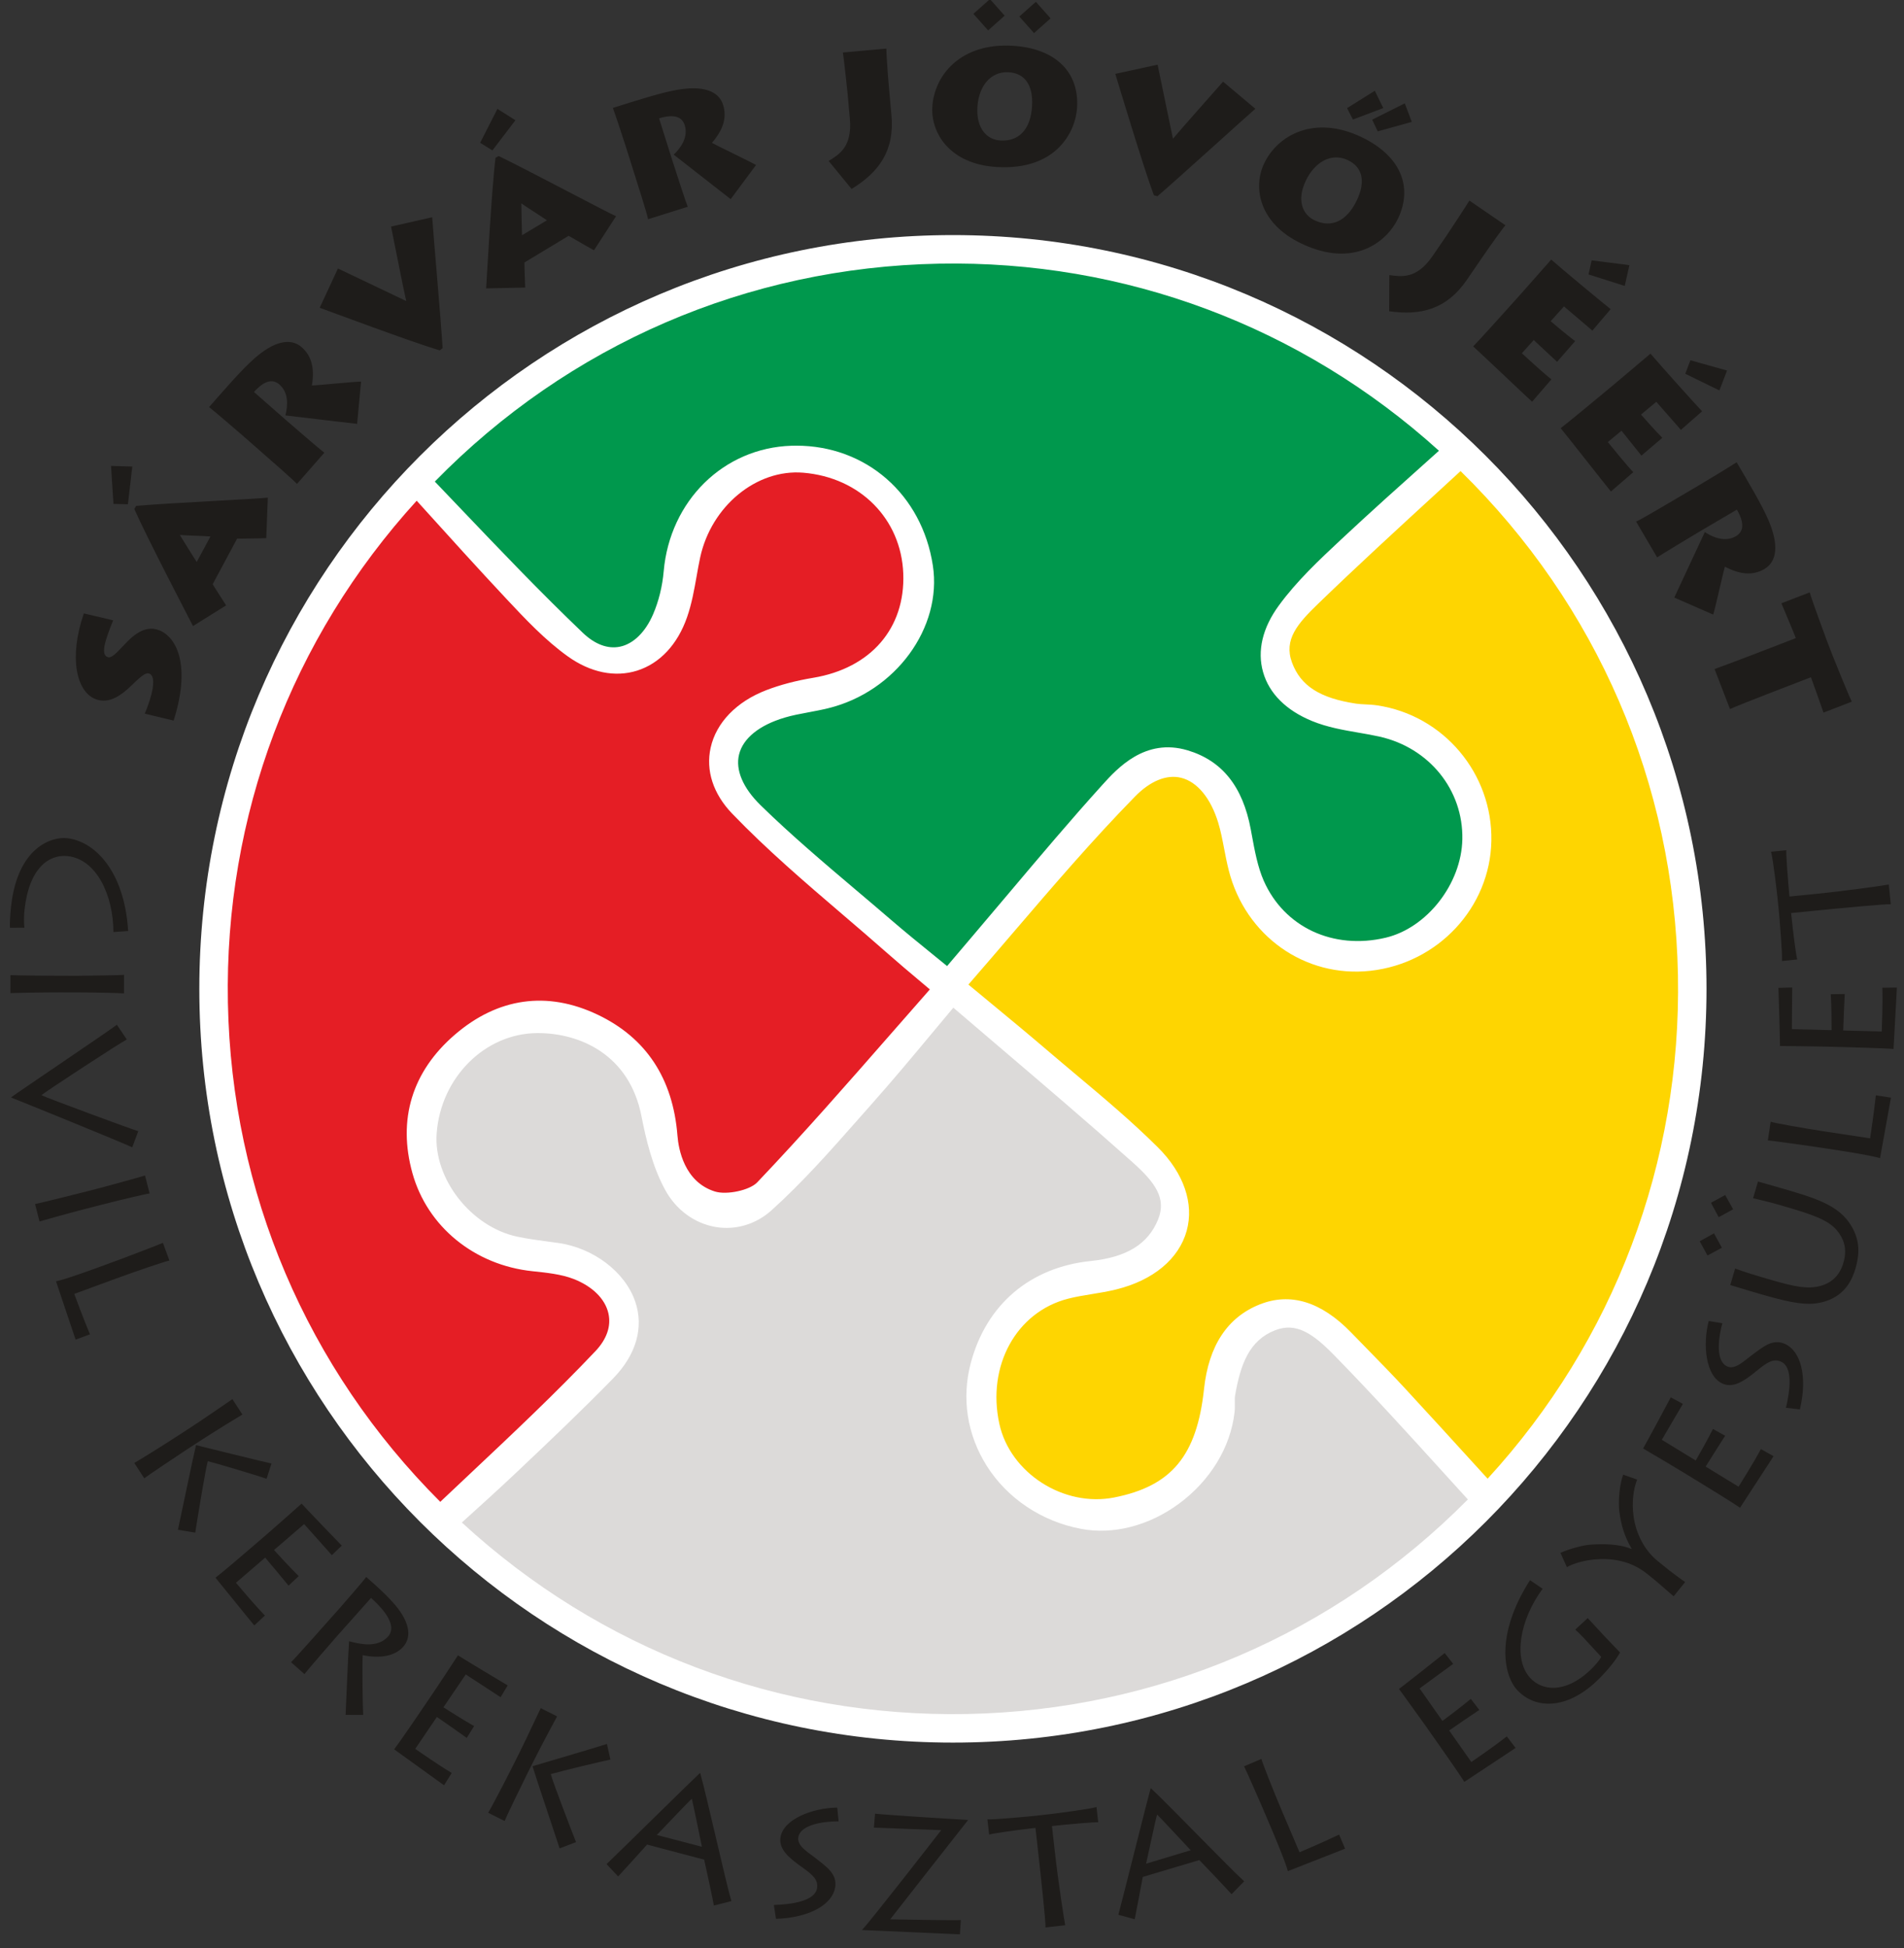
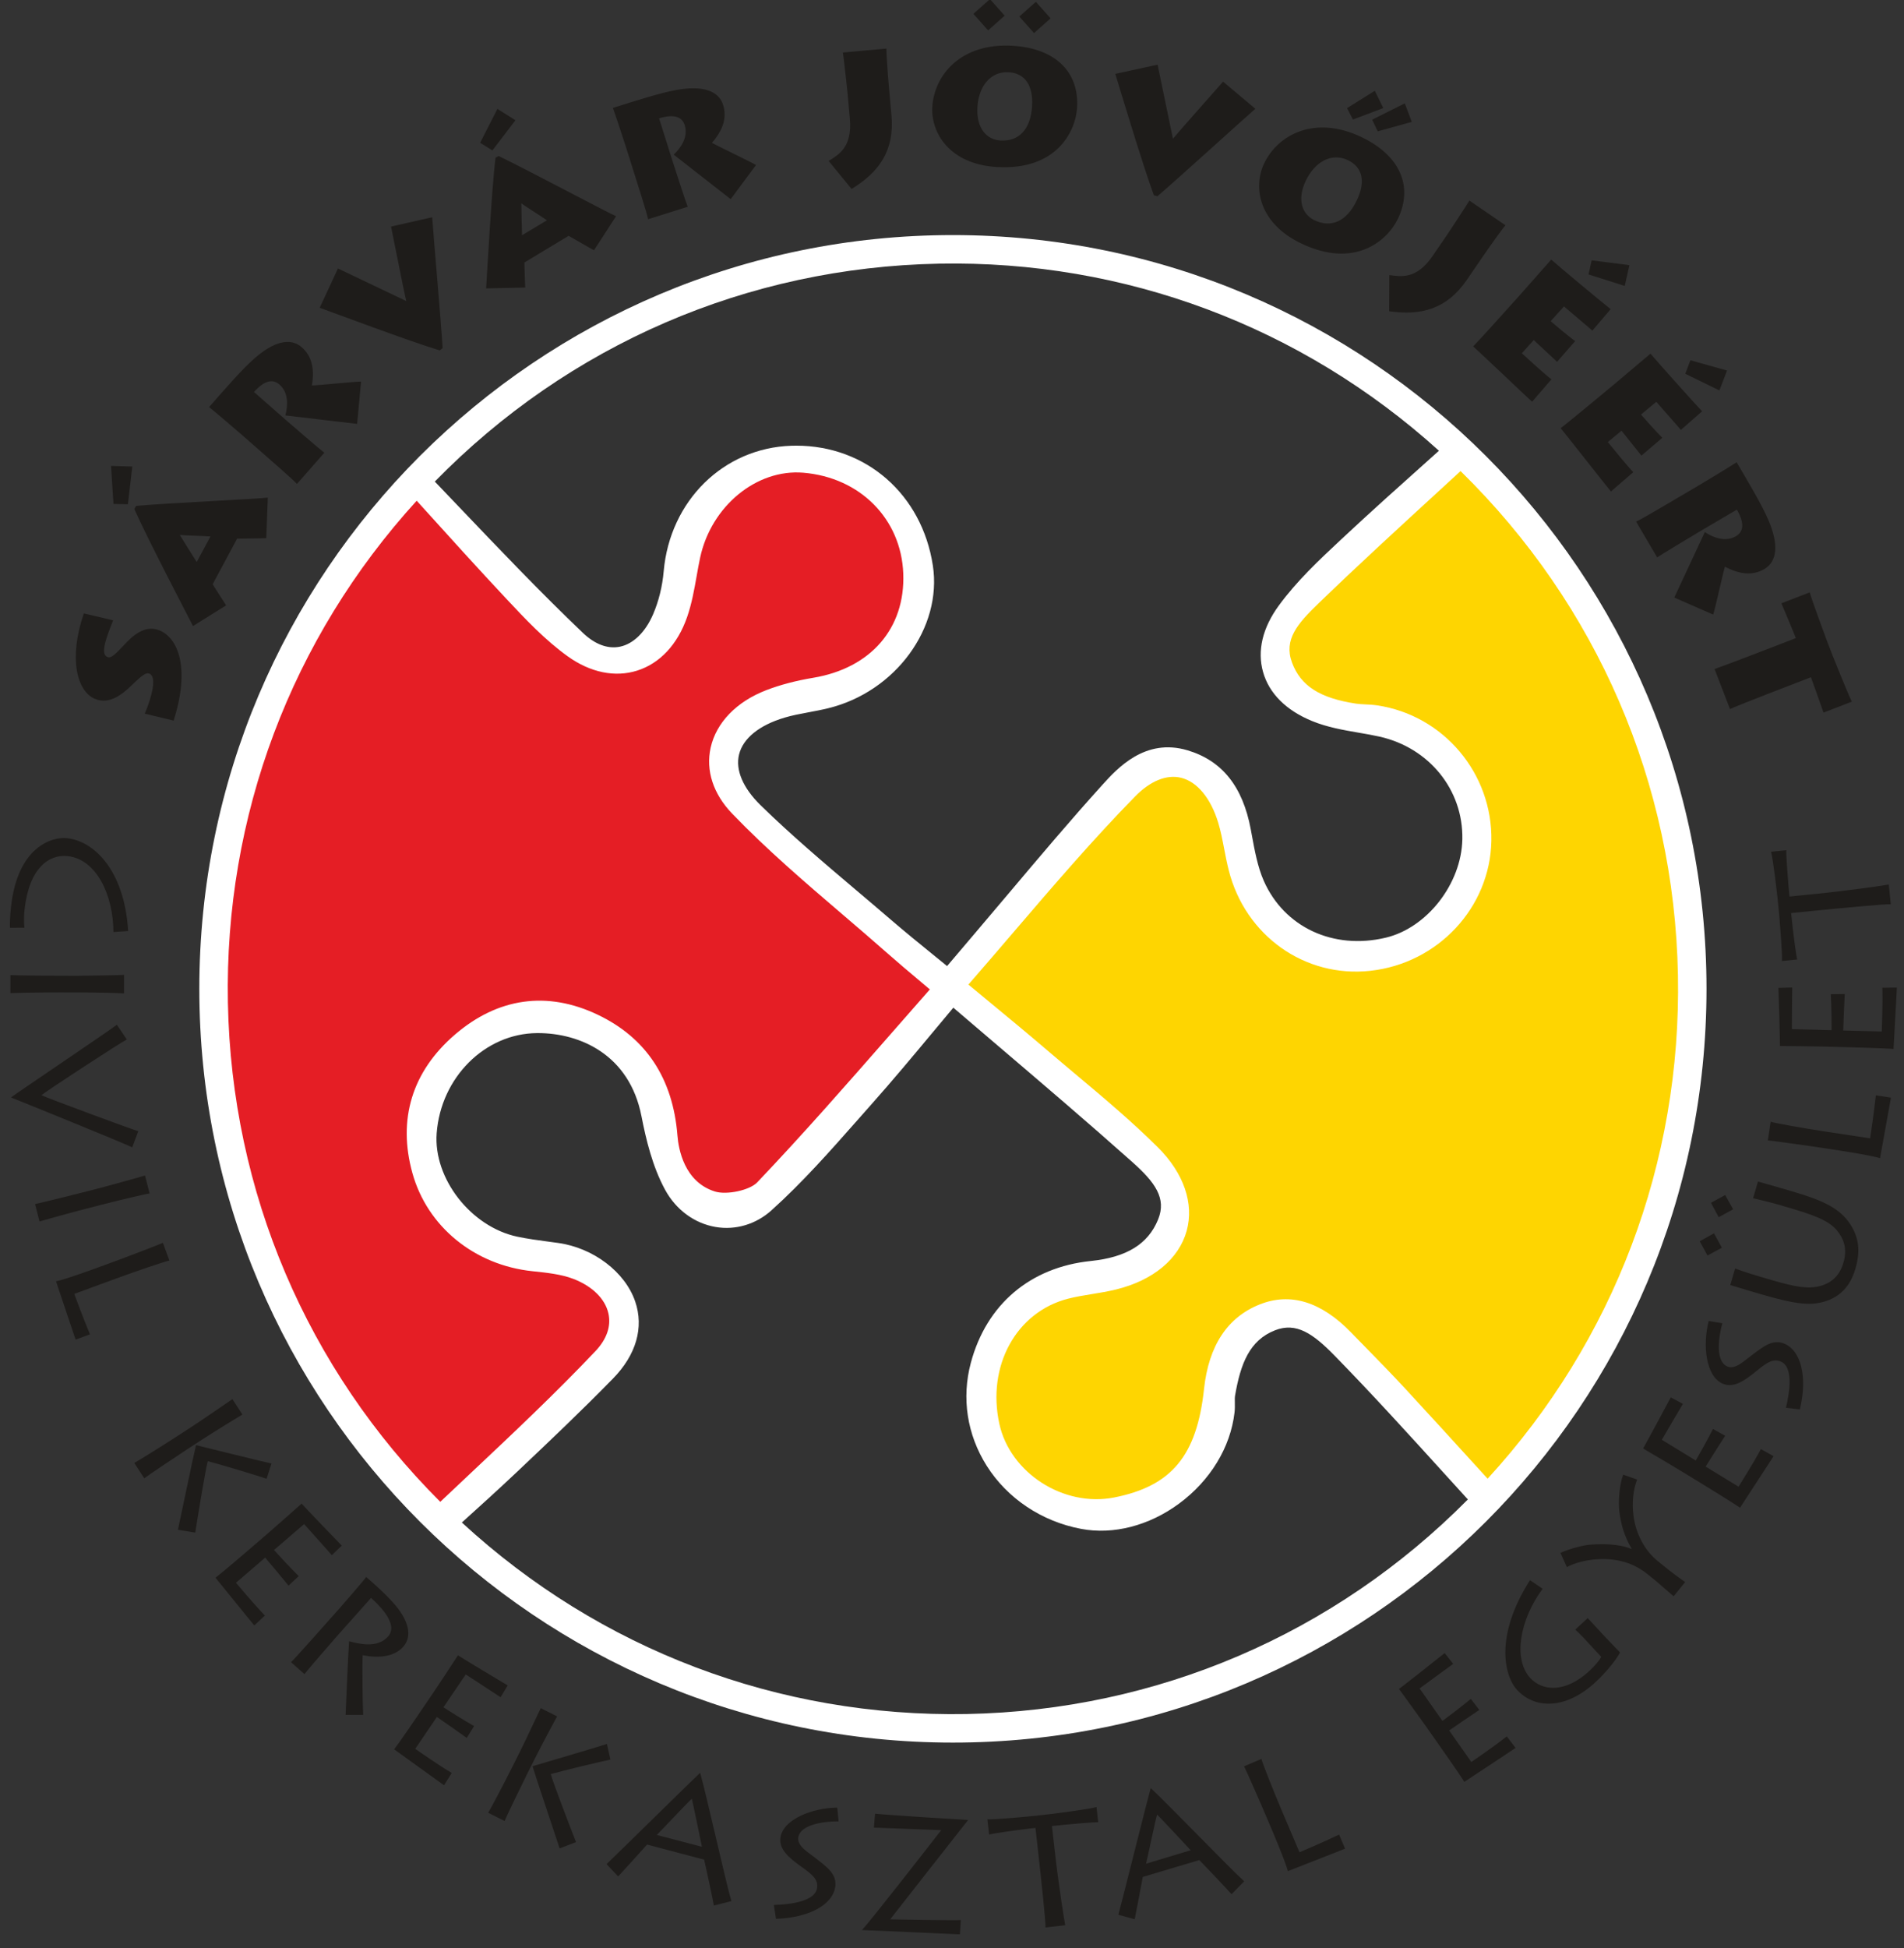
<svg xmlns="http://www.w3.org/2000/svg" width="100%" height="100%" viewBox="0 0 1132 1158" version="1.1" xml:space="preserve" style="fill-rule:evenodd;clip-rule:evenodd;stroke-linejoin:round;stroke-miterlimit:2;">
  <rect x="0" y="0" width="1132" height="1158" fill="#333333" stroke="none" />
  <g id="Artboard1" transform="matrix(1.959,0,0,2.06,-199.559,-38.883)">
-     <rect x="101.884" y="18.872" width="577.445" height="561.989" style="fill:none;" />
    <clipPath id="_clip1">
      <rect x="101.884" y="18.872" width="577.445" height="561.989" />
    </clipPath>
    <g clip-path="url(#_clip1)">
      <g transform="matrix(1.955,0,0,1.859,549.958,132.216)">
-         <path d="M0,69.494C0.177,60.846 -5.883,53.304 -14.594,51.356C-17.964,50.604 -21.528,50.348 -24.675,49.06C-31.529,46.257 -33.27,40.43 -28.924,34.478C-26.254,30.822 -22.86,27.644 -19.529,24.53C-14.014,19.372 -8.334,14.339 -2.561,9.165C-23.647,-10.72 -52.218,-22.697 -83.486,-22.097C-115.587,-21.481 -144.341,-7.727 -164.76,13.92C-156.524,22.504 -148.621,30.996 -140.261,38.984C-134.987,44.023 -128.713,42.164 -125.797,35.375C-124.815,33.089 -124.207,30.531 -123.989,28.049C-123.13,18.237 -115.777,10.863 -106.278,10.562C-96.233,10.245 -88.132,17.119 -86.573,27.283C-85.274,35.747 -91.865,44.679 -101.137,46.958C-103.428,47.523 -105.803,47.781 -108.057,48.454C-117.538,51.289 -119.733,58.827 -112.68,65.726C-106.283,71.983 -99.281,77.625 -92.489,83.473C-89.08,86.409 -85.547,89.201 -81.907,92.191C-79.772,89.678 -78.124,87.728 -76.468,85.785C-69.817,77.988 -63.313,70.057 -56.44,62.462C-53.672,59.404 -50.35,56.297 -45.495,57.74C-40.305,59.285 -38.138,63.304 -37.205,68.321C-36.674,71.172 -36.203,74.13 -35.05,76.753C-31.394,85.066 -22.736,89.015 -13.607,86.861C-6.216,85.118 -0.162,77.389 0,69.494" style="fill:rgb(0,152,77);fill-rule:nonzero;" />
-       </g>
+         </g>
      <g transform="matrix(1.955,0,0,1.859,525.183,185.371)">
        <path d="M0,127.615C4.818,132.821 9.585,138.079 14.374,143.329C34.565,122.192 46.744,93.39 46.139,61.855C45.523,29.805 31.814,1.09 10.227,-19.322C2.202,-11.929 -5.727,-4.752 -13.406,2.668C-16.509,5.666 -19.886,9.157 -18.041,14.164C-16.099,19.436 -11.465,21.198 -6.351,21.971C-5.268,22.135 -4.151,22.08 -3.066,22.242C6.228,23.626 12.958,31.634 12.776,41.057C12.598,50.249 5.332,58.033 -4.038,59.07C-13.041,60.069 -21.373,54.165 -23.662,45.108C-24.288,42.632 -24.581,40.064 -25.323,37.628C-28.065,28.633 -35.429,26.04 -41.917,32.672C-51.45,42.416 -60.061,53.063 -69.35,63.649C-64.205,67.927 -59.681,71.604 -55.252,75.393C-49.553,80.267 -43.645,84.947 -38.34,90.226C-30.976,97.553 -33.639,106.063 -43.773,108.572C-46.247,109.186 -48.827,109.381 -51.295,110.019C-60.453,112.38 -65.746,121.949 -63.558,132.02C-61.645,140.823 -52.152,146.937 -43.155,145.161C-33.26,143.207 -28.669,137.783 -27.443,126.399C-26.901,121.358 -24.969,116.993 -20.169,115.082C-15.567,113.25 -11.643,115.562 -8.384,118.917C-5.579,121.808 -2.734,124.659 0,127.615" style="fill:rgb(254,213,1);fill-rule:nonzero;" />
      </g>
      <g transform="matrix(1.955,0,0,1.859,553.244,371.126)">
-         <path d="M0,43.426C-7.448,35.272 -14.63,27.201 -22.165,19.493C-25.124,16.465 -28.813,13.143 -33.753,15.073C-38.957,17.104 -40.47,21.892 -41.333,26.894C-41.488,27.787 -41.328,28.731 -41.433,29.637C-42.579,39.498 -53.191,47.562 -62.652,45.784C-73.821,43.684 -80.842,33.19 -78.058,22.756C-75.895,14.653 -69.807,9.437 -61.341,8.561C-55.914,8.001 -51.219,6.026 -49.073,0.757C-47.066,-4.168 -50.415,-7.75 -53.658,-10.641C-63.185,-19.132 -72.973,-27.328 -83.152,-36.063C-88.076,-30.228 -92.535,-24.718 -97.24,-19.427C-102.203,-13.844 -107.071,-8.105 -112.604,-3.126C-116.802,0.653 -122.969,-0.713 -125.705,-5.727C-127.487,-8.996 -128.429,-12.842 -129.155,-16.545C-131.271,-27.336 -139.95,-31.258 -147.541,-31.202C-156.973,-31.134 -164.576,-23.199 -165.297,-13.625C-165.906,-5.538 -159.339,2.981 -151.058,4.745C-148.922,5.201 -146.74,5.445 -144.573,5.746C-136.929,6.803 -129.384,14.981 -137.297,23.07C-142.141,28.026 -147.171,32.802 -152.208,37.563C-155.564,40.735 -159.006,43.821 -162.442,46.924C-141.287,67.233 -112.396,79.489 -80.759,78.881C-48.932,78.27 -20.385,64.753 0,43.426" style="fill:rgb(220,218,217);fill-rule:nonzero;" />
-       </g>
+         </g>
      <g transform="matrix(1.955,0,0,1.859,166.641,299.771)">
        <path d="M0,4.72C0.608,36.395 13.993,64.826 35.143,85.191C43.941,76.833 52.714,68.846 60.846,60.269C65.928,54.909 63.658,48.202 56.638,45.485C54.477,44.648 52.047,44.395 49.711,44.152C41.837,43.328 35.089,38.16 32.967,30.536C30.877,23.022 32.895,16.442 38.856,11.306C44.81,6.176 51.518,5.12 58.644,8.51C65.706,11.871 69.181,17.71 69.793,25.461C70.178,30.355 72.57,34.635 77.14,36.069C79.697,36.871 84.173,35.952 85.961,34.073C95.631,23.913 104.731,13.208 114.308,2.375C111.055,-0.385 108.532,-2.454 106.089,-4.611C98.015,-11.744 89.507,-18.465 82.064,-26.207C76.597,-31.894 79.063,-38.889 86.56,-41.782C88.755,-42.628 91.095,-43.2 93.421,-43.588C103.369,-45.243 109.604,-52.44 109.242,-62.017C108.881,-71.581 101.594,-78.961 91.7,-79.782C83.386,-80.471 75.322,-73.935 73.365,-64.908C72.714,-61.897 72.404,-58.773 71.4,-55.887C68.888,-48.665 62.415,-46.445 56.237,-50.88C52.863,-53.302 49.941,-56.421 47.079,-59.473C41.858,-65.043 36.738,-70.744 31.531,-76.499C11.482,-55.385 -0.603,-26.691 0,4.72" style="fill:rgb(229,30,37);fill-rule:nonzero;" />
      </g>
      <g transform="matrix(1.955,0,0,1.859,154.561,18.624)">
        <path d="M0,111.974C2.615,103.776 0.677,99.136 -2.214,97.963C-4.576,97.004 -6.57,99.044 -7.651,100.192C-8.956,101.573 -9.662,102.355 -10.273,102.106C-11.274,101.7 -10.786,99.859 -9.387,96.412L-13.938,95.342C-16.296,102.188 -15.091,107.436 -12.172,108.62C-9.948,109.523 -7.951,107.873 -6.574,106.554C-4.811,104.841 -4.274,104.476 -3.746,104.691C-2.606,105.153 -3.324,108.197 -4.485,110.899L0,111.974ZM8.152,94.092C7.432,92.96 6.192,91.061 6.064,90.809L9.852,83.74C10.217,83.715 12.908,83.72 14.379,83.659L14.622,77.367C12.775,77.588 -0.134,78.167 -5.809,78.644L-6.102,79.133C-4.179,83.506 2.317,95.943 3.006,97.301L8.152,94.092ZM3.584,87.361C2.731,86.044 1.692,84.336 0.961,83.163C2.124,83.266 4.074,83.281 5.72,83.395L3.584,87.361ZM-9.338,78.345L-7.095,78.397L-6.415,72.542L-9.718,72.449L-9.338,78.345ZM12.473,60.973C14.276,58.963 15.535,59.03 16.437,59.822C17.857,61.068 17.756,63.095 17.344,64.609C18.673,64.778 27.327,65.787 28.484,65.924L29.098,59.358C28.014,59.365 22.651,59.927 21.463,59.962C21.893,57.425 21.487,55.432 19.886,54.027C18.127,52.484 15.532,53.121 12.497,55.806C10.528,57.55 8.037,60.433 5.504,63.319C5.927,63.61 10.115,67.206 10.702,67.721L13.813,70.452C14.219,70.808 18.771,74.763 19.143,75.249L23.397,70.401C23.065,70.189 18.177,65.979 17.456,65.346L12.473,60.973ZM33.754,35.301C33.949,36.179 35.665,44.989 36.106,46.857C34.388,46.035 26.663,42.346 25.51,41.804L22.676,47.899C24.171,48.439 36.546,53.082 41.311,54.52L41.758,54.167C41.563,50.577 40.236,35.575 40.14,33.855L33.754,35.301ZM54.576,44.765C54.535,43.424 54.44,41.158 54.458,40.876L61.325,36.734C61.652,36.899 63.963,38.278 65.259,38.977L68.682,33.692C66.982,32.938 55.588,26.842 50.466,24.353L49.964,24.623C49.383,29.366 48.615,43.375 48.513,44.895L54.576,44.765ZM54.088,36.645C54.027,35.077 54.006,33.078 53.978,31.696C54.924,32.378 56.593,33.388 57.95,34.327L54.088,36.645ZM47.585,22.293L49.487,23.483L53.062,18.798L50.27,17.03L47.585,22.293ZM75.36,18.5C77.945,17.718 78.986,18.429 79.346,19.573C79.913,21.376 78.774,23.055 77.636,24.137C78.685,24.97 85.558,30.324 86.476,31.042L90.409,25.748C89.479,25.191 84.603,22.888 83.569,22.302C85.253,20.357 85.94,18.442 85.301,16.41C84.599,14.178 82.051,13.376 78.063,14.096C75.474,14.564 71.849,15.736 68.186,16.888C68.396,17.357 70.11,22.605 70.344,23.349L71.586,27.298C71.748,27.813 73.586,33.556 73.652,34.164L79.805,32.229C79.63,31.875 77.638,25.74 77.35,24.824L75.36,18.5ZM111.076,14.052C110.8,11.005 110.632,8.158 110.648,7.675L103.896,8.287C104.013,8.909 104.579,14.159 104.617,14.577L104.977,18.551C105.375,22.943 103.283,24.127 101.685,25.115L105.242,29.461C109.466,26.88 111.936,23.553 111.436,18.026L111.076,14.052ZM127.809,26.058C136.973,26.597 140.028,20.646 140.253,16.812C140.582,11.212 136.766,7.622 130.237,7.238C122.181,6.765 118.068,11.812 117.779,16.724C117.54,20.797 120.502,25.629 127.809,26.058M128.351,21.943C126.255,21.82 124.583,20.099 124.78,16.745C124.96,13.69 126.7,11.178 129.635,11.35C132.121,11.496 133.454,13.348 133.264,16.582C133.044,20.326 131.137,22.107 128.351,21.943M126.441,4.852L129.009,2.568L126.726,0L124.157,2.283L126.441,4.852ZM133.568,5.27L136.137,2.987L133.853,0.419L131.285,2.702L133.568,5.27ZM162.915,12.807C162.334,13.493 156.354,20.187 155.133,21.668C154.749,19.802 153.016,11.419 152.751,10.173L146.182,11.601C146.657,13.118 150.441,25.783 152.176,30.447L152.728,30.59C155.469,28.263 166.616,18.136 167.928,17.019L162.915,12.807ZM175.061,37.929C183.346,41.883 188.418,37.522 190.072,34.056C192.488,28.993 190.307,24.23 184.404,21.413C177.121,17.938 171.408,21.062 169.29,25.503C167.533,29.185 168.454,34.777 175.061,37.929M177.114,34.322C175.219,33.418 174.319,31.193 175.766,28.161C177.084,25.399 179.643,23.728 182.296,24.995C184.544,26.067 185.081,28.284 183.686,31.209C182.071,34.593 179.632,35.524 177.114,34.322M186.059,18.712L186.924,20.521L192.211,19.055L191.124,16.177L186.059,18.712ZM182.161,16.919L183.079,18.687L187.783,16.909L186.472,14.223L182.161,16.919ZM203.01,40.282C204.739,37.757 206.423,35.456 206.744,35.094L201.149,31.264C200.843,31.817 197.934,36.225 197.697,36.572L195.443,39.864C192.952,43.503 190.585,43.083 188.725,42.827L188.697,48.443C193.598,49.144 197.621,48.154 200.756,43.574L203.01,40.282ZM213.888,59.011C212.848,58.238 209.81,55.425 209.297,54.964L211.142,52.912C211.589,53.313 214.228,55.807 214.763,56.288L217.567,53.081C216.594,52.367 214.172,50.35 213.77,49.989L215.836,47.692C216.193,48.013 219.483,50.77 220.242,51.452L223.081,48.114C222.173,47.419 215.129,41.569 213.857,40.425C213.356,40.983 209.288,45.596 209.008,45.909L206.741,48.429C206.34,48.875 202.689,52.935 201.742,53.899C202.924,54.962 210.06,61.742 210.886,62.485L213.888,59.011ZM220.13,40.539L219.652,42.731L225.269,44.514L225.991,41.29L220.13,40.539ZM226.596,73.416C225.68,72.5 223.083,69.275 222.643,68.744L224.767,66.982C225.15,67.444 227.398,70.295 227.858,70.849L231.098,68.083C230.24,67.236 228.136,64.889 227.792,64.473L230.17,62.5C230.476,62.87 233.331,66.076 233.982,66.861L237.277,63.972C236.479,63.152 230.361,56.339 229.269,55.023C228.692,55.502 223.997,59.475 223.673,59.743L221.064,61.907C220.602,62.29 216.4,65.776 215.323,66.592C216.338,67.816 222.412,75.561 223.121,76.416L226.596,73.416ZM235.459,56.048L234.666,58.147L239.965,60.729L241.147,57.643L235.459,56.048ZM242.68,79.23C244.023,81.572 243.565,82.747 242.53,83.355C240.901,84.313 239.009,83.581 237.699,82.715C237.123,83.924 233.451,91.826 232.958,92.881L239.001,95.523C239.334,94.492 240.482,89.223 240.821,88.084C243.095,89.287 245.115,89.526 246.951,88.447C248.968,87.26 249.177,84.597 247.579,80.873C246.541,78.456 244.583,75.187 242.637,71.877C242.228,72.187 237.5,75.037 236.828,75.432L233.259,77.531C232.793,77.804 227.611,80.887 227.032,81.087L230.302,86.647C230.608,86.398 236.137,83.077 236.965,82.59L242.68,79.23ZM241.609,110.188C242.064,109.949 245.328,108.658 247.791,107.708L254.173,105.247C254.27,105.499 255.971,110.244 256.127,110.731L260.521,109.036C259.935,107.848 257.702,102.31 257.519,101.834L256.666,99.623C256.558,99.343 254.311,93.265 253.98,92.074L249.585,93.769C249.916,94.542 251.431,98.137 251.83,99.173L245.812,101.494C243.237,102.487 239.839,103.765 239.213,103.974L241.609,110.188Z" style="fill:rgb(30,28,26);fill-rule:nonzero;" />
      </g>
      <g transform="matrix(1.955,0,0,1.859,109.272,550.651)">
        <path d="M0,-142.075C-0.077,-142.71 -0.097,-143.846 0.027,-144.936C0.754,-151.326 3.807,-153.514 6.752,-153.179C11.11,-152.683 13.78,-147.308 13.823,-141.397L16.108,-141.555C15.531,-150.897 10.892,-155.482 6.651,-155.964C4.237,-156.239 -1.024,-154.571 -2.063,-145.442C-2.247,-143.822 -2.27,-142.572 -2.239,-142.061L0,-142.075ZM8.173,-132.03C11.196,-132.026 15.019,-131.933 15.463,-131.873L15.467,-134.748C14.874,-134.689 8.65,-134.608 8.206,-134.609L5.479,-134.612C4.827,-134.613 -1.071,-134.65 -2.168,-134.711L-2.171,-131.925C-1.578,-131.954 2.927,-132.037 5.446,-132.034L8.173,-132.03ZM17.679,-110.492C16.815,-110.712 3.315,-115.712 2.642,-116.076C3.37,-116.705 14.801,-124.17 15.897,-124.725L14.356,-127.011C13.297,-126.162 -1.276,-116.362 -2.037,-115.759L-2.03,-115.7C-0.177,-114.976 15.338,-108.675 16.738,-107.984L17.679,-110.492ZM12.338,-99.165C15.266,-99.917 18.992,-100.781 19.437,-100.834L18.723,-103.618C18.163,-103.414 12.156,-101.781 11.726,-101.67L9.085,-100.993C8.453,-100.831 2.733,-99.394 1.656,-99.179L2.348,-96.48C2.915,-96.656 7.257,-97.862 9.697,-98.488L12.338,-99.165ZM21.501,-93.163C21.077,-92.944 15.394,-90.793 15.005,-90.649L11.861,-89.494C11.305,-89.29 6.242,-87.429 4.908,-87.192C5.143,-86.552 7.653,-78.949 7.949,-78.142L10.175,-78.96C9.072,-81.617 7.968,-84.622 7.743,-85.234L14.28,-87.636C17.257,-88.73 21.944,-90.326 22.513,-90.409L21.501,-93.163ZM18.608,-56.615C18.999,-56.939 23.672,-60.082 25.312,-61.148L27.574,-62.618C29.413,-63.813 33.478,-66.313 33.842,-66.515L32.292,-68.901C31.795,-68.578 27.825,-65.821 25.986,-64.626L23.749,-63.172C21.339,-61.606 17.712,-59.355 17.058,-59.001L18.608,-56.615ZM26.525,-48.186C26.739,-49.598 28.104,-58.049 28.472,-59.278C30.381,-58.787 36.32,-56.991 37.597,-56.548L38.357,-58.915C37.471,-59.082 27.233,-61.619 26.643,-61.765C26.229,-60.118 23.954,-49.096 23.834,-48.629L26.525,-48.186ZM37.337,-35.317C35.581,-37.13 33.268,-39.909 32.842,-40.403L37.381,-44.308C37.574,-44.083 38.325,-43.165 39.117,-42.244C39.907,-41.281 40.715,-40.296 41.005,-39.959L42.587,-41.438C41.412,-42.577 39.08,-45.105 38.751,-45.487L43.424,-49.508C43.714,-49.171 46.974,-45.564 47.728,-44.688L49.268,-46.169C48.331,-47.122 43.458,-52.196 43.032,-52.69C42.692,-52.358 38.125,-48.35 37.811,-48.08L35.272,-45.895C34.823,-45.509 30.734,-41.991 29.665,-41.188C30.013,-40.784 35.107,-34.454 35.687,-33.78L37.337,-35.317ZM53.814,-38.053C57.556,-34.679 57.236,-32.939 56.448,-32.054C54.772,-30.173 51.851,-30.95 50.402,-31.328C50.289,-29.999 49.879,-20.361 49.864,-19.898L52.593,-19.888C52.511,-20.953 52.419,-28.022 52.521,-29.162C55.048,-28.657 57.426,-28.92 58.806,-30.469C60.265,-32.106 59.682,-34.571 57.303,-37.246C55.799,-38.944 54.011,-40.458 53.06,-41.305C52.81,-40.892 49.385,-36.958 48.872,-36.383L47.511,-34.856C47.157,-34.458 41.855,-28.463 41.394,-28.08L43.474,-26.227C43.687,-26.554 47.859,-31.37 48.49,-32.078L53.814,-38.053ZM66.338,-10.886C64.17,-12.178 61.212,-14.259 60.672,-14.625L64.035,-19.578C64.281,-19.411 65.245,-18.721 66.25,-18.038C67.263,-17.315 68.301,-16.574 68.669,-16.325L69.811,-18.164C68.379,-18.958 65.468,-20.791 65.051,-21.074L68.514,-26.174C68.882,-25.924 72.969,-23.292 73.926,-22.643L75.026,-24.475C73.873,-25.15 67.845,-28.777 67.306,-29.143C67.064,-28.734 63.7,-23.674 63.467,-23.331L61.586,-20.56C61.253,-20.07 58.223,-15.607 57.4,-14.554C57.842,-14.254 64.41,-9.472 65.146,-8.972L66.338,-10.886ZM74.547,-3.43C74.72,-3.907 77.167,-8.979 78.044,-10.728L79.254,-13.138C80.238,-15.098 82.485,-19.31 82.697,-19.667L80.155,-20.944C79.889,-20.414 77.854,-16.03 76.87,-14.07L75.673,-11.686C74.384,-9.116 72.389,-5.342 72.004,-4.706L74.547,-3.43ZM85.636,-0.152C85.108,-1.478 82.019,-9.462 81.716,-10.709C83.612,-11.249 89.645,-12.698 90.971,-12.961L90.431,-15.387C89.583,-15.084 79.465,-12.104 78.881,-11.933C79.356,-10.302 82.958,0.361 83.089,0.825L85.636,-0.152ZM92.173,5.178C92.822,4.477 96.089,0.89 96.663,0.229L105.525,2.568C105.65,3.071 106.857,8.647 107.033,9.693L109.754,9.006C108.853,5.972 106.052,-6.755 104.919,-10.852L104.862,-10.869C104.009,-10.108 92.47,1.271 90.373,3.263L92.173,5.178ZM98.173,-1.262C98.521,-1.589 103.069,-6.428 103.611,-6.882C103.745,-6.407 105.056,-0.055 105.175,0.57L98.173,-1.262ZM116.68,11.762C122.059,11.564 125.44,9.446 125.862,6.872C126.203,4.795 124.578,3.718 122.742,2.275C121.707,1.445 119.916,0.46 120.137,-0.885C120.492,-3.05 124.633,-3.391 126.401,-3.372L126.182,-5.51C122.298,-5.456 117.835,-3.696 117.379,-0.917C117.081,0.896 118.576,2.222 120.675,3.708C122.451,4.961 123.257,5.724 123.046,7.01C122.72,8.999 119.12,9.52 116.343,9.605L116.68,11.762ZM131.874,-2.404C132.378,-2.391 141.293,-2.038 142.33,-2.011C141.716,-1.226 131.221,12.284 130.064,13.44L130.063,13.499C131.337,13.532 144.662,14.15 145.225,14.164L145.373,11.945C144.748,12.017 135.857,11.872 134.406,11.834C134.651,11.515 145.45,-2.284 146.461,-3.533L146.463,-3.592C146.048,-3.603 133.557,-4.376 132.05,-4.564L131.874,-2.404ZM161.575,12.749C161.459,12.255 160.526,6.336 159.953,1.24L159.516,-2.647C161.666,-2.889 166.627,-3.327 166.699,-3.216L166.431,-5.602C165.6,-5.3 159.779,-4.556 159.278,-4.5L156.922,-4.235C156.627,-4.202 150.285,-3.578 149.496,-3.698L149.764,-1.313C150.134,-1.473 153.92,-2.018 156.954,-2.359L157.348,1.146C157.794,5.122 158.586,12.429 158.512,13.094L161.575,12.749ZM172.36,11.82C172.548,10.884 173.468,6.12 173.613,5.256L182.396,2.636C182.765,3 186.701,7.131 187.396,7.932L189.36,5.929C187.011,3.808 177.989,-5.596 174.887,-8.503L174.83,-8.488C174.499,-7.393 170.577,8.33 169.825,11.124L172.36,11.82ZM174.125,3.197C174.252,2.737 175.614,-3.763 175.84,-4.433C176.201,-4.097 180.63,0.641 181.057,1.113L174.125,3.197ZM189.338,-11.916C189.578,-11.503 192.012,-5.936 192.174,-5.554L193.486,-2.472C193.718,-1.927 195.831,3.036 196.135,4.356C196.762,4.089 204.23,1.201 205.02,0.864L204.092,-1.317C201.493,-0.082 198.548,1.171 197.948,1.427L195.22,-4.982C193.978,-7.9 192.149,-12.501 192.038,-13.065L189.338,-11.916ZM230.121,-16.562C228.146,-14.991 225.155,-12.959 224.622,-12.584L221.177,-17.48C221.419,-17.651 222.406,-18.309 223.4,-19.008C224.435,-19.7 225.494,-20.409 225.858,-20.665L224.54,-22.383C223.292,-21.324 220.549,-19.249 220.136,-18.959L216.589,-24.001C216.953,-24.257 220.86,-27.15 221.805,-27.816L220.481,-29.493C219.441,-28.652 213.918,-24.296 213.384,-23.92C213.682,-23.55 217.226,-18.615 217.465,-18.275L219.392,-15.536C219.733,-15.051 222.837,-10.64 223.531,-9.498C223.968,-9.805 230.763,-14.259 231.49,-14.771L230.121,-16.562ZM243.995,-33.508L242.686,-34.922L240.751,-33.13C240.873,-33.042 241.5,-32.451 242.004,-31.907L244.782,-28.906C244.532,-28.391 243.806,-27.517 242.979,-26.752C239.064,-23.128 235.562,-23.683 233.77,-25.619C231.052,-28.555 232.15,-34.7 235.69,-39.471L233.728,-40.805C228.215,-32.188 229.714,-25.943 231.727,-23.768C234.566,-20.702 239.394,-20.809 243.874,-24.956C245.528,-26.486 247.113,-28.438 247.703,-29.59C247.481,-29.829 245.908,-31.442 245.243,-32.16L243.995,-33.508ZM257.816,-40.518C257.387,-40.789 255.579,-42.136 255.303,-42.36L253.551,-43.776C251.454,-45.472 250.167,-48.075 249.801,-50.734C249.484,-52.934 249.81,-55.034 250.359,-56.42L248.192,-57.181C247.662,-55.818 247.379,-53.112 247.602,-51.408C247.887,-49.309 248.383,-47.613 249.516,-45.667L249.497,-45.644C247.469,-46.483 244.923,-46.446 243.062,-46.312C242.057,-46.248 239.902,-45.704 238.454,-45.045L239.447,-42.832C240.501,-43.428 242.202,-43.882 243.767,-44.026C246.398,-44.262 249.372,-43.84 251.93,-41.771L253.313,-40.653C253.566,-40.448 255.566,-38.678 256.027,-38.306L257.816,-40.518ZM269.567,-61.15C268.38,-58.924 266.443,-55.87 266.103,-55.313L260.995,-58.436C261.149,-58.689 261.793,-59.685 262.427,-60.722C263.102,-61.768 263.792,-62.84 264.024,-63.22L262.131,-64.272C261.408,-62.804 259.715,-59.809 259.452,-59.379L254.193,-62.595C254.425,-62.974 256.859,-67.183 257.462,-68.169L255.58,-69.181C254.96,-67.997 251.624,-61.803 251.284,-61.247C251.704,-61.025 256.919,-57.906 257.273,-57.69L260.13,-55.943C260.636,-55.633 265.238,-52.82 266.33,-52.048C266.608,-52.503 271.072,-59.293 271.535,-60.051L269.567,-61.15ZM275.628,-67.314C276.854,-72.555 275.702,-76.374 273.33,-77.46C271.417,-78.336 269.949,-77.052 268.074,-75.661C267,-74.882 265.578,-73.414 264.338,-73.981C262.344,-74.894 263.106,-78.979 263.591,-80.68L261.47,-81.031C260.499,-77.271 261.021,-72.501 263.581,-71.329C265.251,-70.565 266.925,-71.657 268.911,-73.29C270.588,-74.673 271.536,-75.25 272.722,-74.707C274.554,-73.868 274.108,-70.259 273.458,-67.557L275.628,-67.314ZM269.515,-87.891C267.296,-88.54 266.183,-88.959 265.566,-89.17L264.817,-86.61C265.386,-86.444 267.141,-85.899 268.25,-85.575L269.559,-85.192C275.418,-83.476 277.474,-83.431 279.616,-84.101C282.851,-85.13 283.841,-87.774 284.249,-89.168C285.056,-91.927 284.764,-93.989 283.45,-96.041C281.769,-98.633 278.939,-99.832 274.303,-101.189L273.165,-101.522C271.259,-102.08 269.658,-102.518 269.118,-102.676L268.36,-100.088C269.279,-99.85 270.734,-99.547 272.412,-99.056L273.237,-98.814C277.049,-97.699 279.942,-96.821 281.356,-95.11C282.386,-93.882 283.035,-92.303 282.386,-90.084C281.845,-88.235 280.709,-86.992 278.796,-86.471C276.92,-85.971 275.062,-86.268 271.136,-87.416L269.515,-87.891ZM263.515,-92.396L262.287,-94.639L260.073,-93.403L261.28,-91.197L263.515,-92.396ZM265.263,-98.369L264.027,-100.584L261.821,-99.377L263.02,-97.142L265.263,-98.369ZM270.648,-109.057C271.126,-109.045 277.142,-108.193 277.552,-108.131L280.863,-107.63C281.45,-107.541 286.783,-106.733 288.066,-106.299C288.168,-106.973 289.63,-114.845 289.759,-115.695L287.415,-116.05C287.101,-113.19 286.622,-110.025 286.524,-109.38L279.638,-110.423C276.502,-110.898 271.626,-111.757 271.087,-111.958L270.648,-109.057ZM288.424,-132.751C288.506,-130.229 288.351,-126.616 288.334,-125.964L282.349,-126.121C282.357,-126.417 282.418,-127.602 282.45,-128.816C282.512,-130.06 282.575,-131.333 282.587,-131.778L280.422,-131.746C280.527,-130.112 280.555,-126.672 280.542,-126.169L274.379,-126.331C274.391,-126.775 274.4,-131.637 274.431,-132.793L272.294,-132.73C272.348,-131.395 272.549,-124.363 272.532,-123.711C273.007,-123.728 279.082,-123.628 279.496,-123.617L282.844,-123.529C283.437,-123.513 288.829,-123.371 290.16,-123.247C290.174,-123.781 290.654,-131.892 290.678,-132.781L288.424,-132.751ZM289.428,-148.774C288.932,-148.665 283.001,-147.806 277.899,-147.298L274.006,-146.91C273.792,-149.063 273.416,-154.029 273.528,-154.1L271.139,-153.862C271.431,-153.027 272.101,-147.196 272.151,-146.695L272.386,-144.336C272.416,-144.041 272.959,-137.691 272.829,-136.904L275.218,-137.142C275.062,-137.514 274.565,-141.306 274.262,-144.344L277.771,-144.694C281.753,-145.09 289.07,-145.789 289.733,-145.707L289.428,-148.774Z" style="fill:rgb(30,28,26);fill-rule:nonzero;" />
      </g>
      <g transform="matrix(1.955,0,0,1.859,391.069,521.656)">
        <path d="M0,-233.972C-64.61,-233.972 -116.986,-181.596 -116.986,-116.986C-116.986,-52.376 -64.61,0 0,0C64.61,0 116.986,-52.376 116.986,-116.986C116.986,-181.596 64.61,-233.972 0,-233.972M48.146,-166.157C49.087,-162.831 51.725,-160.198 55.773,-158.542C58.123,-157.581 60.602,-157.154 62.997,-156.741C64.114,-156.549 65.17,-156.367 66.208,-156.135C73.944,-154.405 79.238,-147.849 79.082,-140.19C78.94,-133.286 73.596,-126.436 67.169,-124.92C59.023,-122.997 51.421,-126.556 48.247,-133.772C47.31,-135.905 46.845,-138.435 46.396,-140.881L46.241,-141.721C45.001,-148.391 41.787,-152.41 36.414,-154.009C29.832,-155.966 25.523,-151.21 23.21,-148.654C18.267,-143.191 13.446,-137.477 8.785,-131.951C6.907,-129.725 5.029,-127.498 3.14,-125.282C2.128,-124.095 1.119,-122.906 0.001,-121.587L-0.905,-120.52C-1.484,-120.992 -2.061,-121.46 -2.634,-121.926C-5.114,-123.939 -7.456,-125.841 -9.771,-127.834C-11.501,-129.324 -13.244,-130.8 -14.989,-132.276C-19.981,-136.503 -25.143,-140.874 -29.859,-145.486C-32.602,-148.17 -33.788,-150.967 -33.198,-153.36C-32.578,-155.872 -30.073,-157.901 -26.145,-159.076C-24.958,-159.431 -23.714,-159.663 -22.396,-159.909C-21.395,-160.096 -20.361,-160.289 -19.329,-160.544C-8.908,-163.106 -1.634,-173.04 -3.115,-182.69C-4.809,-193.737 -13.475,-201.289 -24.323,-201.289C-24.569,-201.289 -24.817,-201.285 -25.065,-201.277C-35.598,-200.943 -43.939,-192.745 -44.899,-181.783C-45.104,-179.45 -45.67,-177.15 -46.537,-175.133C-47.731,-172.352 -49.611,-170.514 -51.694,-170.089C-53.584,-169.701 -55.577,-170.45 -57.458,-172.247C-64.044,-178.539 -70.234,-185.031 -76.788,-191.904C-77.997,-193.171 -79.209,-194.443 -80.428,-195.717C-59.643,-216.973 -31.932,-228.964 -2.161,-229.536C26.668,-230.09 54.117,-219.794 75.45,-200.5L74.266,-199.439C69.412,-195.099 64.828,-190.998 60.25,-186.717C56.875,-183.562 53.385,-180.299 50.581,-176.459C48.058,-173.004 47.216,-169.442 48.146,-166.157M-69.256,-177.448C-66.346,-174.345 -63.337,-171.136 -59.797,-168.594C-56.286,-166.076 -52.457,-165.287 -49.011,-166.378C-45.492,-167.493 -42.743,-170.436 -41.271,-174.666C-40.539,-176.769 -40.157,-178.936 -39.786,-181.032C-39.614,-182.007 -39.442,-182.982 -39.234,-183.944C-37.506,-191.917 -30.478,-197.691 -23.232,-197.091C-14.411,-196.359 -8.028,-189.921 -7.707,-181.436C-7.387,-172.948 -12.744,-166.75 -21.691,-165.261C-24.38,-164.813 -26.833,-164.166 -28.983,-163.338C-33.602,-161.556 -36.746,-158.302 -37.61,-154.411C-38.396,-150.872 -37.211,-147.24 -34.273,-144.184C-28.902,-138.598 -22.927,-133.486 -17.149,-128.543C-14.831,-126.561 -12.434,-124.51 -10.118,-122.464C-8.469,-121.008 -6.811,-119.614 -4.891,-118C-4.564,-117.725 -4.223,-117.439 -3.881,-117.151L-3.883,-117.148L-3.581,-116.897C-5.556,-114.655 -7.513,-112.42 -9.461,-110.194C-16.552,-102.094 -23.249,-94.443 -30.383,-86.947C-31.549,-85.722 -35.109,-84.958 -36.952,-85.533C-41.697,-87.022 -42.597,-92.101 -42.763,-94.215C-43.463,-103.085 -47.635,-109.398 -55.161,-112.979C-62.981,-116.701 -70.647,-115.623 -77.331,-109.863C-83.954,-104.157 -86.227,-96.727 -83.904,-88.377C-81.593,-80.077 -74.279,-74.104 -65.267,-73.161C-63.068,-72.933 -60.794,-72.695 -58.907,-71.965C-55.968,-70.827 -53.99,-68.876 -53.48,-66.61C-53.036,-64.639 -53.735,-62.611 -55.501,-60.748C-61.754,-54.152 -68.27,-48.02 -75.168,-41.529C-76.636,-40.148 -78.108,-38.763 -79.581,-37.369C-100.298,-58.055 -111.986,-85.476 -112.55,-114.824C-113.104,-143.796 -102.715,-171.374 -83.242,-192.745L-82.531,-191.958C-78.206,-187.173 -73.734,-182.226 -69.256,-177.448M-67.733,-41.954C-62.36,-47.033 -57.524,-51.634 -52.761,-56.508C-49.165,-60.184 -47.944,-64.428 -49.322,-68.458C-50.892,-73.053 -55.822,-76.792 -61.307,-77.551L-62.699,-77.739C-64.415,-77.968 -66.036,-78.184 -67.637,-78.524C-74.826,-80.056 -80.668,-87.557 -80.14,-94.577C-79.488,-103.233 -72.645,-110.06 -64.561,-110.117C-64.514,-110.118 -64.467,-110.118 -64.418,-110.118C-57.845,-110.118 -50.215,-106.74 -48.352,-97.238C-47.64,-93.606 -46.646,-89.406 -44.674,-85.789C-42.982,-82.687 -40.126,-80.587 -36.84,-80.025C-33.74,-79.498 -30.579,-80.437 -28.169,-82.607C-23.363,-86.932 -19.026,-91.845 -14.831,-96.596C-14.099,-97.426 -13.367,-98.256 -12.633,-99.081C-9.369,-102.751 -6.268,-106.471 -2.986,-110.41C-1.982,-111.614 -0.968,-112.831 0.065,-114.062C2.4,-112.063 4.714,-110.092 7.009,-108.135C14.231,-101.979 21.052,-96.165 27.84,-90.114C31.394,-86.948 33.189,-84.473 31.852,-81.189C30.295,-77.369 26.973,-75.321 21.396,-74.745C11.987,-73.771 5.201,-68.007 2.777,-58.928C1.321,-53.469 2.193,-47.805 5.233,-42.98C8.436,-37.896 13.782,-34.32 19.904,-33.17C24.898,-32.226 30.436,-33.653 35.082,-37.073C39.94,-40.65 43.086,-45.809 43.716,-51.225C43.78,-51.785 43.772,-52.311 43.764,-52.776C43.757,-53.183 43.75,-53.567 43.799,-53.849C44.656,-58.817 46.041,-62.444 50.011,-63.994C53.278,-65.27 55.86,-63.526 59.224,-60.085C65.084,-54.091 70.62,-47.996 76.481,-41.543C77.63,-40.278 78.782,-39.01 79.94,-37.739C59.215,-16.812 31.676,-5.003 2.162,-4.436C-27.071,-3.903 -54.801,-14.413 -76.231,-34.159C-73.419,-36.697 -70.527,-39.313 -67.733,-41.954M70.228,-54.924C68.215,-57.101 66.117,-59.246 64.089,-61.32C63.327,-62.099 62.566,-62.878 61.807,-63.66C57.164,-68.44 52.393,-69.904 47.629,-68.007C42.612,-66.011 39.702,-61.594 38.981,-54.881C37.865,-44.525 33.954,-39.805 25.03,-38.043C17.193,-36.496 8.865,-41.847 7.204,-49.492C5.251,-58.481 9.834,-66.823 17.867,-68.894C19.037,-69.196 20.249,-69.394 21.531,-69.602C22.783,-69.806 24.078,-70.016 25.368,-70.336C31.102,-71.756 35.083,-75.069 36.289,-79.429C37.463,-83.667 35.835,-88.388 31.824,-92.379C27.782,-96.401 23.36,-100.111 19.084,-103.698C17.648,-104.903 16.212,-106.107 14.79,-107.324C11.756,-109.92 8.67,-112.47 5.402,-115.169C4.423,-115.977 3.426,-116.801 2.405,-117.647C4.703,-120.287 6.975,-122.938 9.184,-125.517C15.598,-133.003 21.656,-140.075 28.268,-146.833C30.639,-149.256 33.173,-150.29 35.409,-149.746C37.915,-149.135 40.02,-146.594 41.184,-142.776C41.575,-141.487 41.835,-140.14 42.109,-138.713C42.318,-137.631 42.533,-136.512 42.816,-135.397C45.387,-125.223 54.638,-118.659 64.816,-119.787C75.318,-120.949 83.389,-129.615 83.588,-139.945C83.79,-150.402 76.173,-159.445 65.871,-160.979C65.223,-161.076 64.61,-161.106 64.018,-161.135C63.507,-161.16 63.025,-161.184 62.59,-161.249C56.949,-162.102 53.973,-164.014 52.636,-167.641C51.326,-171.196 53.509,-173.677 56.735,-176.793C62.762,-182.617 68.816,-188.173 75.225,-194.055C76.415,-195.148 77.609,-196.244 78.806,-197.344C100.014,-176.569 111.979,-148.883 112.551,-119.147C113.108,-90.036 102.633,-62.364 83.007,-40.96L81.308,-42.824C77.622,-46.87 73.941,-50.912 70.228,-54.924" style="fill:white;fill-rule:nonzero;" />
      </g>
    </g>
  </g>
</svg>